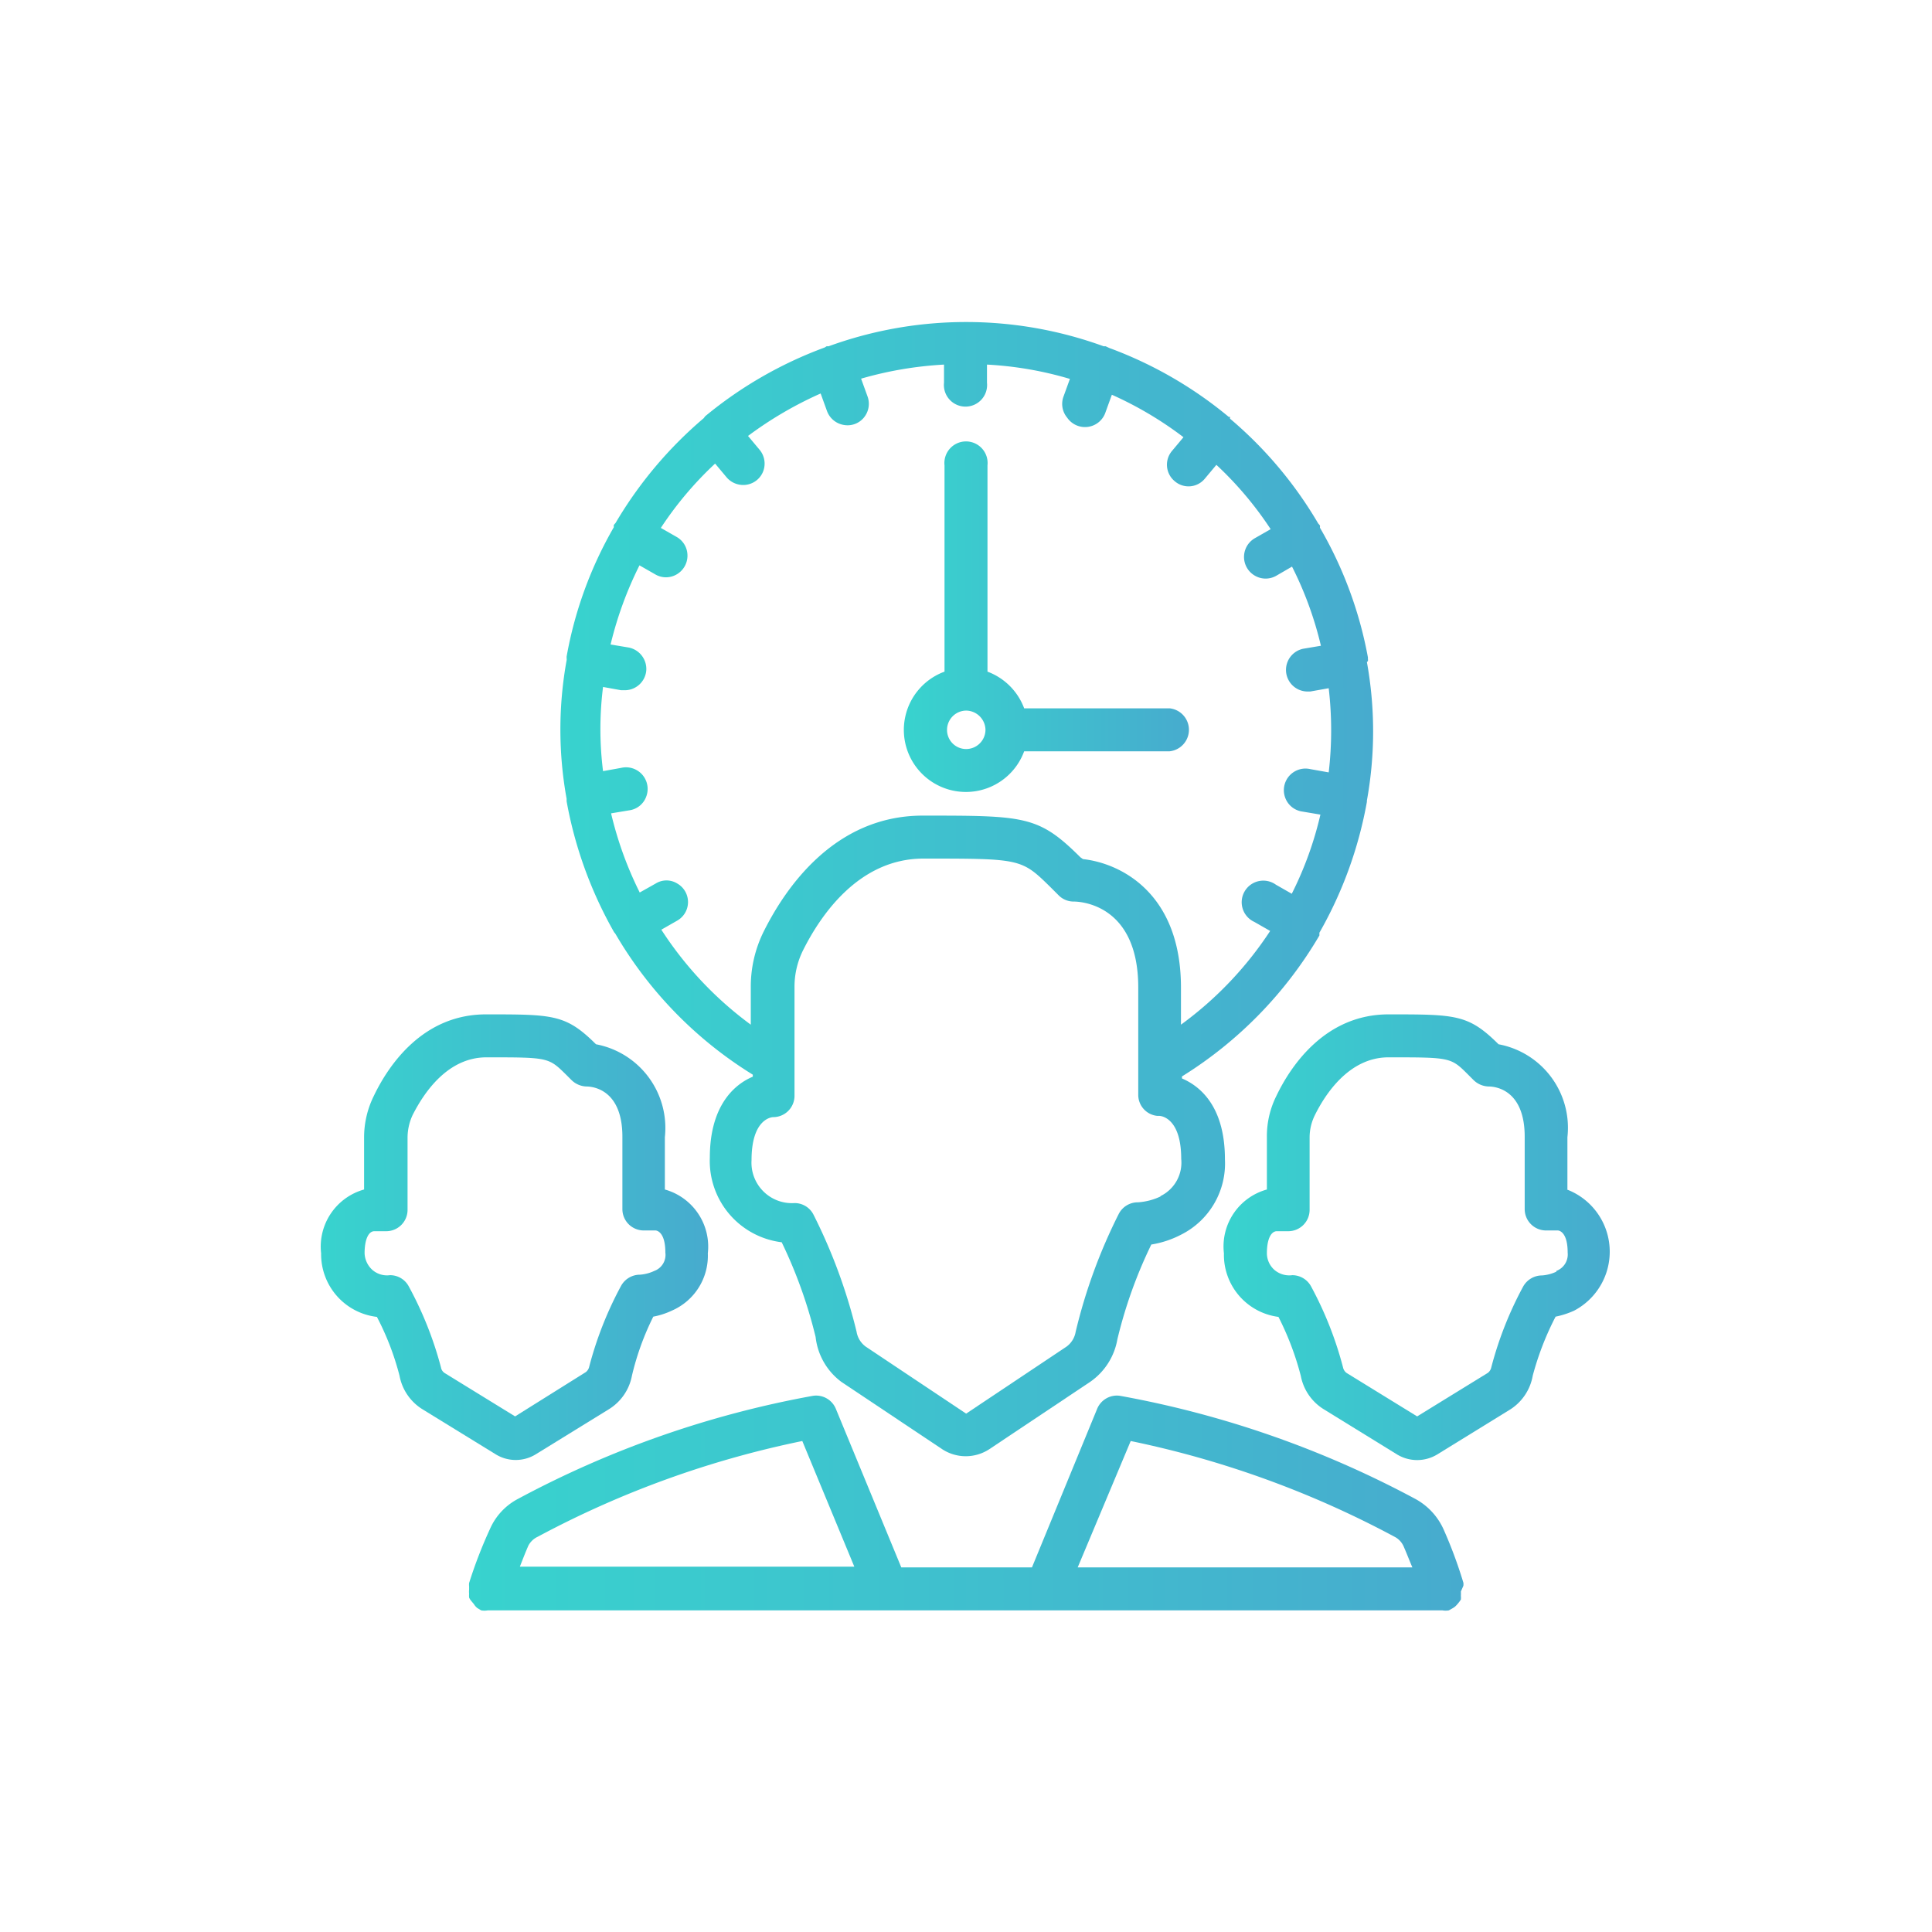
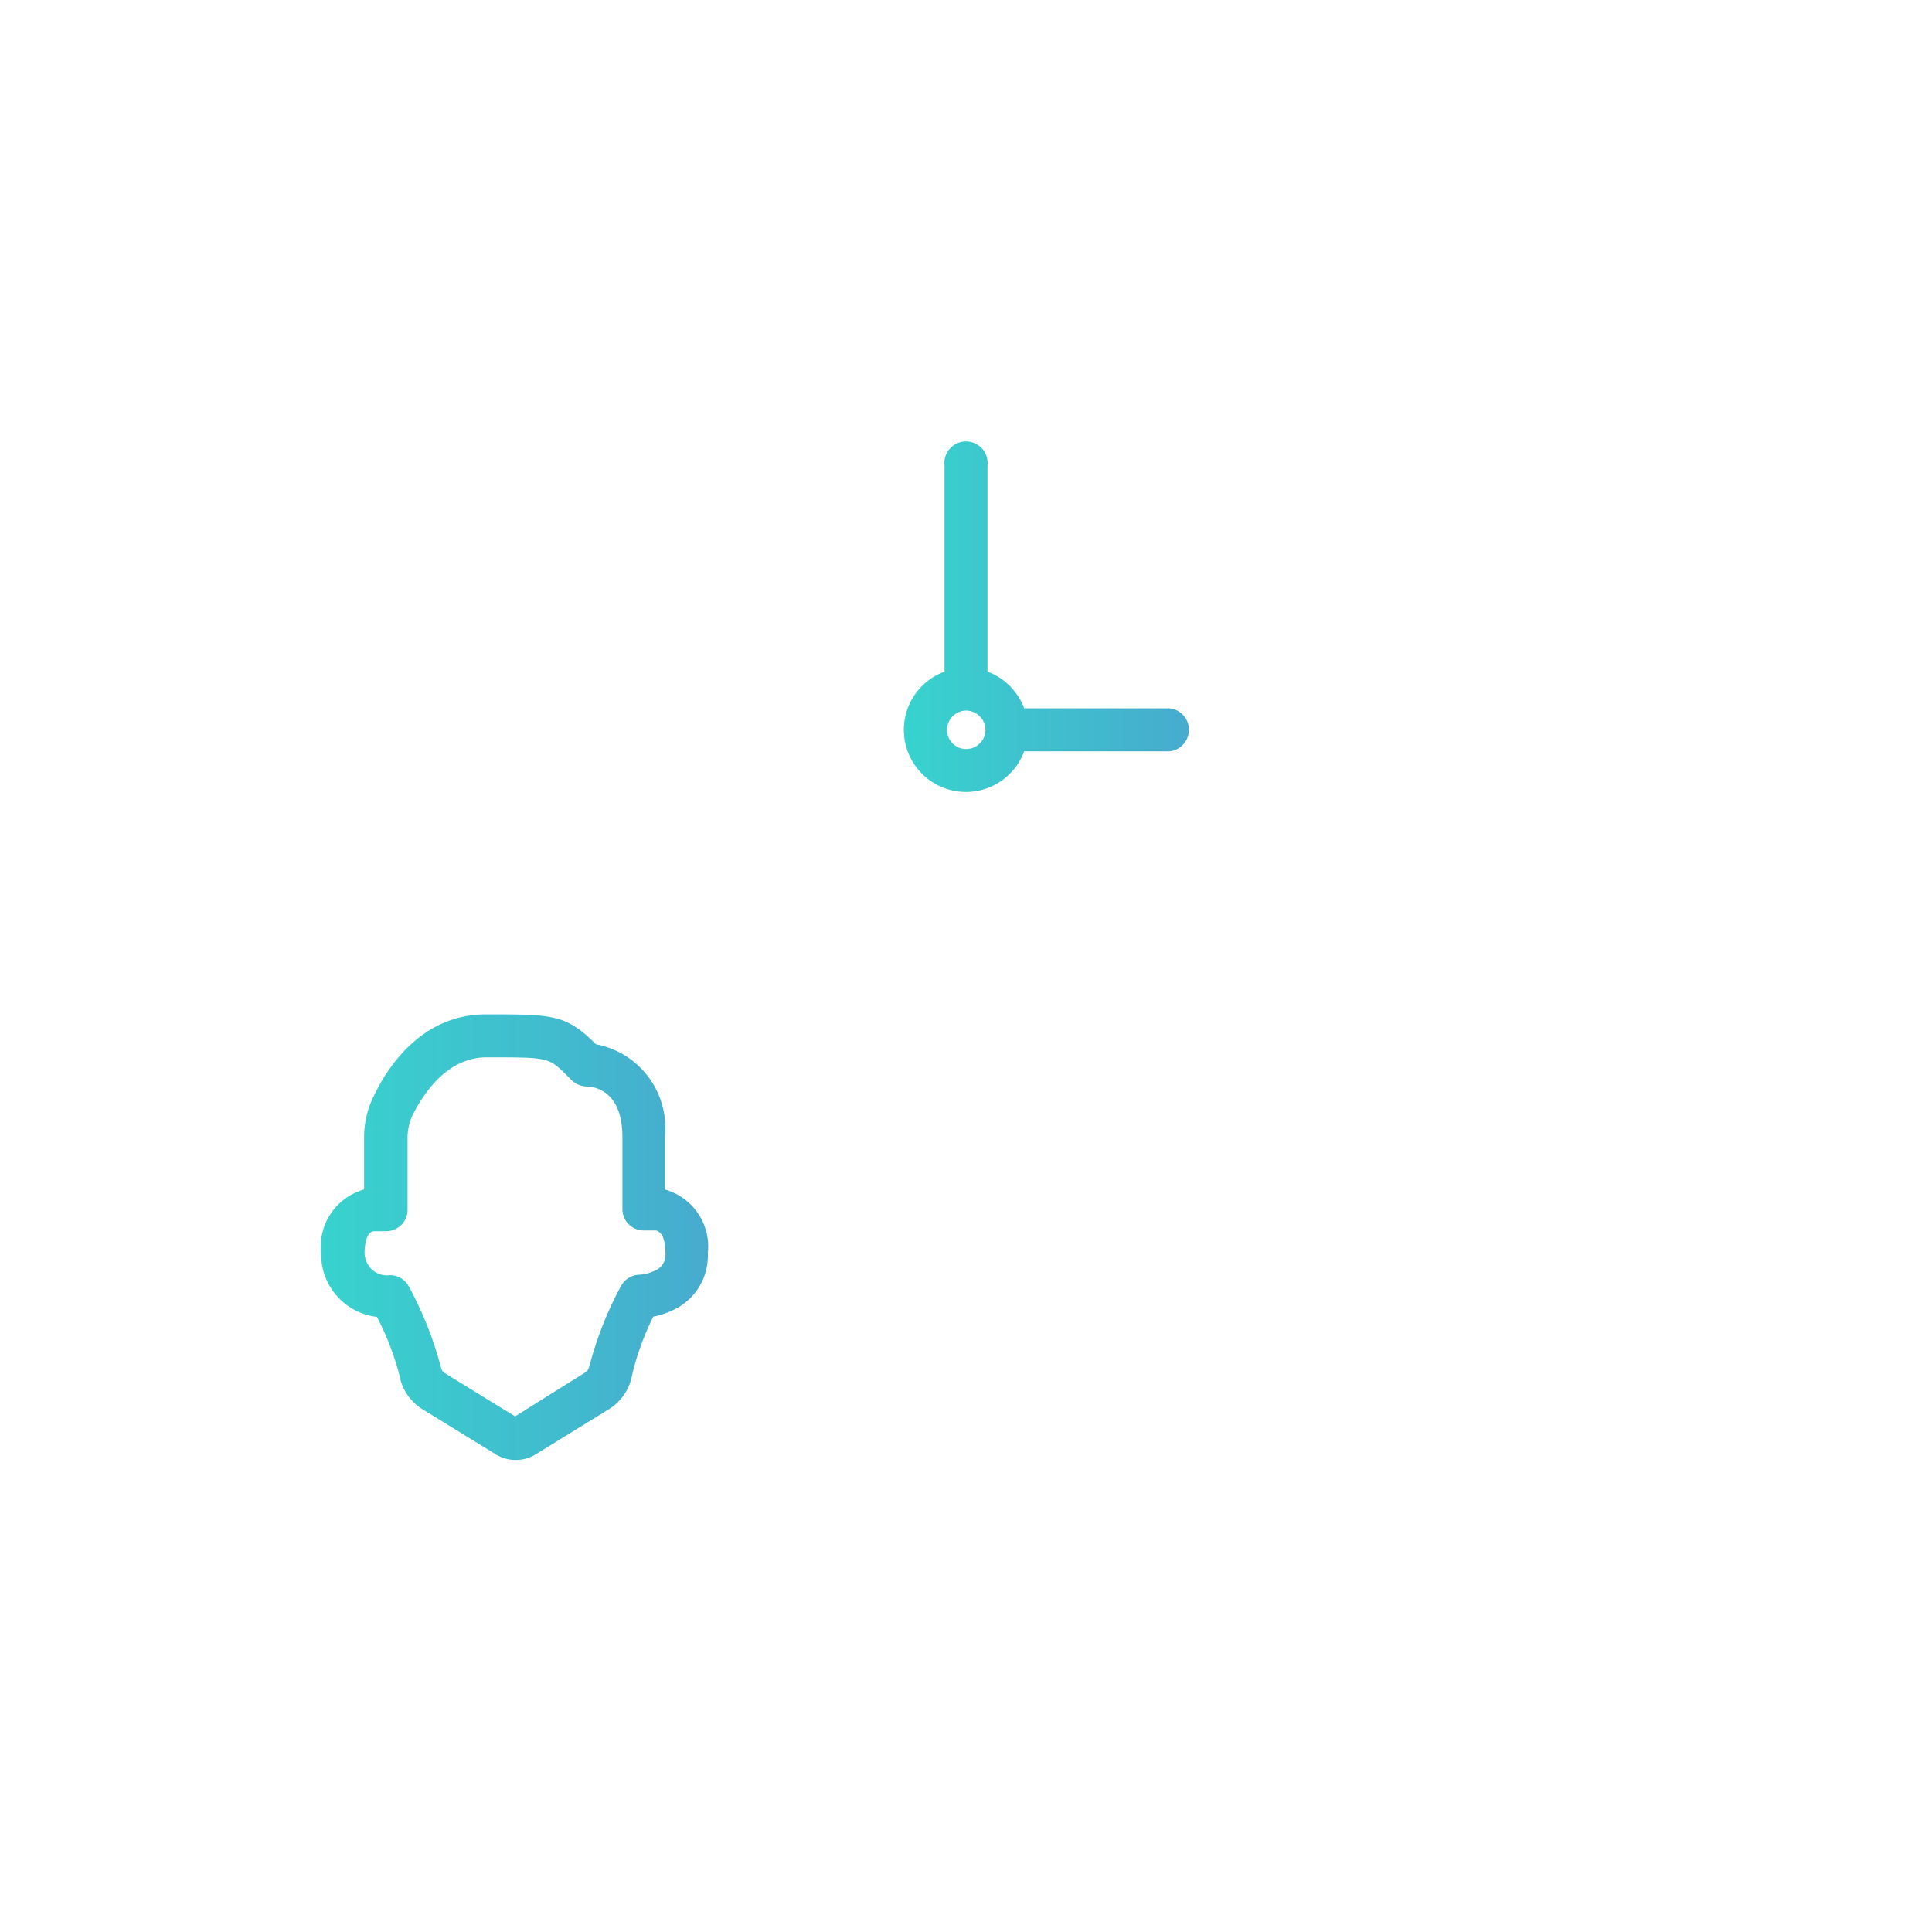
<svg xmlns="http://www.w3.org/2000/svg" xmlns:xlink="http://www.w3.org/1999/xlink" viewBox="0 0 76.89 76.89">
  <defs>
    <style>.cls-1{fill:url(#linear-gradient);}.cls-2{fill:url(#linear-gradient-2);}.cls-3{fill:url(#linear-gradient-3);}.cls-4{fill:url(#linear-gradient-4);}.cls-5{fill:url(#linear-gradient-5);}</style>
    <linearGradient id="linear-gradient" x1="12.79" y1="49.24" x2="28.2" y2="49.24" gradientUnits="userSpaceOnUse">
      <stop offset="0" stop-color="#38d3ce" />
      <stop offset="1" stop-color="#47abce" />
    </linearGradient>
    <linearGradient id="linear-gradient-2" x1="48.69" y1="49.24" x2="64.11" y2="49.24" xlink:href="#linear-gradient" />
    <linearGradient id="linear-gradient-3" x1="18.63" y1="59.82" x2="58.27" y2="59.82" xlink:href="#linear-gradient" />
    <linearGradient id="linear-gradient-4" x1="22.2" y1="35.37" x2="54.69" y2="35.37" xlink:href="#linear-gradient" />
    <linearGradient id="linear-gradient-5" x1="35.97" y1="24.59" x2="47.4" y2="24.59" xlink:href="#linear-gradient" />
  </defs>
  <title>39-1</title>
  <g id="images">
    <path class="cls-1" d="M15,52.41a10.88,10.88,0,0,1,.9,2.34,2,2,0,0,0,.92,1.34l2.91,1.79a1.52,1.52,0,0,0,1.59,0l2.92-1.8a2,2,0,0,0,.91-1.33A10.77,10.77,0,0,1,26,52.4a3.05,3.05,0,0,0,.74-.24,2.38,2.38,0,0,0,1.43-2.28,2.36,2.36,0,0,0-1.71-2.54V45.26a3.39,3.39,0,0,0-2.74-3.7c-1.2-1.19-1.69-1.19-4.38-1.19-2.5,0-3.87,2-4.47,3.26a3.72,3.72,0,0,0-.38,1.64v2.07a2.36,2.36,0,0,0-1.71,2.54A2.51,2.51,0,0,0,15,52.41ZM14.9,49h.47a.85.85,0,0,0,.85-.85V45.27a2.14,2.14,0,0,1,.2-.89c.43-.85,1.37-2.3,2.94-2.3,2.47,0,2.47,0,3.18.7l.2.2a.89.89,0,0,0,.59.26c.34,0,1.44.18,1.44,2v2.88a.85.85,0,0,0,.86.85h.46s.39,0,.39.88a.68.68,0,0,1-.44.73,1.6,1.6,0,0,1-.57.15.86.86,0,0,0-.75.44,14.39,14.39,0,0,0-1.27,3.22.37.37,0,0,1-.14.22L20.5,56.37l-2.81-1.73a.33.33,0,0,1-.14-.22,14.42,14.42,0,0,0-1.28-3.22.84.84,0,0,0-.75-.45.89.89,0,0,1-.7-.21.94.94,0,0,1-.31-.66C14.51,49.34,14.66,49,14.9,49Z" />
-     <path class="cls-2" d="M62.38,47.34V45.26a3.38,3.38,0,0,0-2.74-3.7c-1.2-1.19-1.69-1.19-4.38-1.19-2.49,0-3.87,2-4.47,3.26a3.58,3.58,0,0,0-.37,1.64v2.07a2.35,2.35,0,0,0-1.71,2.54,2.49,2.49,0,0,0,2.17,2.53,11.49,11.49,0,0,1,.89,2.35,2,2,0,0,0,.92,1.33l2.92,1.8a1.54,1.54,0,0,0,1.58,0l2.92-1.8A2,2,0,0,0,61,54.75a11.55,11.55,0,0,1,.91-2.35,3.36,3.36,0,0,0,.74-.24,2.65,2.65,0,0,0-.29-4.82Zm-.44,3.27a1.6,1.6,0,0,1-.57.15.86.86,0,0,0-.75.44,14.39,14.39,0,0,0-1.27,3.22.37.37,0,0,1-.14.22L56.4,56.37l-2.81-1.73a.37.37,0,0,1-.14-.22,14.39,14.39,0,0,0-1.27-3.22.85.85,0,0,0-.75-.45.91.91,0,0,1-.71-.21.89.89,0,0,1-.3-.66c0-.54.15-.86.38-.88h.47a.85.85,0,0,0,.85-.85V45.27a2,2,0,0,1,.21-.89c.42-.85,1.37-2.3,2.93-2.3,2.48,0,2.48,0,3.18.7l.2.2a.89.89,0,0,0,.6.26c.34,0,1.44.18,1.44,2v2.88a.85.85,0,0,0,.85.85H62s.39,0,.39.88a.7.7,0,0,1-.45.73Z" />
-     <path class="cls-3" d="M58.24,63.11a.5.5,0,0,0,0-.12,17.86,17.86,0,0,0-.8-2.15,2.59,2.59,0,0,0-1.12-1.19,39.86,39.86,0,0,0-11.75-4.1.85.85,0,0,0-.91.53l-2.59,6.3h-5.2l-2.6-6.3a.85.85,0,0,0-.91-.53,39.8,39.8,0,0,0-11.74,4.1,2.47,2.47,0,0,0-1.12,1.2A18.28,18.28,0,0,0,18.67,63a.57.57,0,0,0,0,.13l0,.13v0a.85.85,0,0,0,0,.17.83.83,0,0,0,0,.15.55.55,0,0,0,.09.14l.1.12A.6.6,0,0,0,19,64l.15.09h0a.75.75,0,0,0,.26,0H57.41a.73.73,0,0,0,.25,0h0l.16-.09a.54.54,0,0,0,.12-.09,1.57,1.57,0,0,0,.2-.25.83.83,0,0,0,0-.15,1.36,1.36,0,0,0,0-.17s0,0,0,0ZM45,57.35A38.79,38.79,0,0,1,55.5,61.16a.78.78,0,0,1,.36.38c.12.27.23.56.35.84H42.89ZM21.4,61.16a38.73,38.73,0,0,1,10.53-3.81l2.07,5H20.69c.11-.28.22-.57.34-.84A.8.8,0,0,1,21.4,61.16Z" />
-     <path class="cls-4" d="M54.44,26.31a.27.27,0,0,0,0-.09s0,0,0-.06A16,16,0,0,0,52.53,21a.29.29,0,0,0,0-.09l-.07-.08a16.16,16.16,0,0,0-3.51-4.17.18.18,0,0,0,0-.07l-.05,0a16.21,16.21,0,0,0-4.75-2.74L44,13.78h-.08a16,16,0,0,0-10.94,0H32.9l-.08.05a16.27,16.27,0,0,0-4.76,2.74l0,0-.05.07a16.36,16.36,0,0,0-3.51,4.17l-.07.08a.29.29,0,0,0,0,.09,15.88,15.88,0,0,0-1.88,5.15l0,.07a.21.21,0,0,1,0,.08,15.46,15.46,0,0,0,0,5.51v.05s0,0,0,.05a16.47,16.47,0,0,0,1.89,5.21s0,0,0,0l.05.06a16.14,16.14,0,0,0,5.47,5.61v.08c-.83.35-1.71,1.26-1.71,3.22a3.26,3.26,0,0,0,2.86,3.37,18.84,18.84,0,0,1,1.35,3.77A2.58,2.58,0,0,0,33.49,55l4,2.67a1.71,1.71,0,0,0,1.89,0l4-2.67a2.6,2.6,0,0,0,1.09-1.7,18.41,18.41,0,0,1,1.35-3.77A3.92,3.92,0,0,0,47,49.14a3.17,3.17,0,0,0,1.75-3c0-2-.89-2.87-1.71-3.22v-.08a16.32,16.32,0,0,0,5.47-5.61l0-.06,0-.05a16.29,16.29,0,0,0,1.89-5.21l0,0s0,0,0-.05a15.46,15.46,0,0,0,0-5.51ZM46.18,47.62a2.49,2.49,0,0,1-.89.23.85.85,0,0,0-.77.47A21.45,21.45,0,0,0,42.81,53a.92.92,0,0,1-.36.59l-4,2.67-4-2.67a.92.92,0,0,1-.36-.59,21.64,21.64,0,0,0-1.71-4.65.84.84,0,0,0-.76-.47,1.61,1.61,0,0,1-1.71-1.71c0-1.57.73-1.7.85-1.71a.85.85,0,0,0,.86-.85V39.32a3.26,3.26,0,0,1,.34-1.5c.68-1.36,2.2-3.65,4.79-3.65,3.9,0,3.9,0,5.08,1.16l.3.3a.84.84,0,0,0,.6.25c.11,0,2.57,0,2.57,3.42v4.28a.84.84,0,0,0,.76.83l.07,0c.14,0,.88.14.88,1.71a1.48,1.48,0,0,1-.82,1.48ZM47,40.78V39.3c0-3.73-2.37-4.94-3.9-5.11L43,34.12c-1.67-1.66-2.2-1.66-6.28-1.66-3.51,0-5.46,2.88-6.32,4.6a4.93,4.93,0,0,0-.52,2.26v1.46A14.35,14.35,0,0,1,26.32,37l.63-.36a.85.85,0,0,0,0-1.48.81.81,0,0,0-.85,0l-.64.36a14.45,14.45,0,0,1-1.14-3.15l.72-.12a.84.84,0,0,0,.68-.55.86.86,0,0,0-1-1.14l-.72.13a13.41,13.41,0,0,1,0-3.35l.72.13h.15a.86.86,0,0,0,.85-.78.87.87,0,0,0-.7-.92l-.72-.12a14.67,14.67,0,0,1,1.15-3.15l.63.36a.84.84,0,0,0,.85,0,.86.86,0,0,0,.43-.75.85.85,0,0,0-.43-.74l-.63-.36a14,14,0,0,1,2.16-2.56l.46.55a.87.87,0,0,0,.8.29.85.85,0,0,0,.66-.55.86.86,0,0,0-.15-.84l-.46-.55a15,15,0,0,1,2.89-1.69l.25.69a.86.86,0,0,0,.66.56.84.84,0,0,0,.81-.29.86.86,0,0,0,.14-.86l-.25-.69a14.7,14.7,0,0,1,3.3-.56v.72a.86.86,0,1,0,1.71,0v-.72a14.17,14.17,0,0,1,3.3.57l-.25.69a.85.85,0,0,0,.14.85A.86.86,0,0,0,44,16.4l.25-.69A14.39,14.39,0,0,1,47.1,17.4l-.46.55a.85.85,0,0,0,.11,1.2.84.84,0,0,0,1.2-.1l.46-.55a14,14,0,0,1,2.16,2.56l-.63.36a.86.86,0,0,0,0,1.49.85.85,0,0,0,.86,0l.62-.36a14.16,14.16,0,0,1,1.15,3.15l-.71.12a.86.86,0,0,0,.14,1.7h.15l.73-.13a14.44,14.44,0,0,1,0,3.35l-.73-.13a.86.86,0,0,0-1,1.14.85.85,0,0,0,.69.55l.71.12a14,14,0,0,1-1.14,3.15l-.63-.36a.86.86,0,1,0-.86,1.48l.63.36A14.32,14.32,0,0,1,47,40.78Z" />
    <path class="cls-5" d="M46.55,28.19H40.76a2.48,2.48,0,0,0-1.46-1.46V18.52a.86.86,0,1,0-1.71,0v8.21a2.47,2.47,0,1,0,3.17,3.17h5.79a.86.86,0,0,0,0-1.71Zm-8.1,1.62a.76.76,0,0,1-.76-.76.77.77,0,0,1,.76-.77.78.78,0,0,1,.77.77A.77.77,0,0,1,38.45,29.81Z" />
  </g>
</svg>